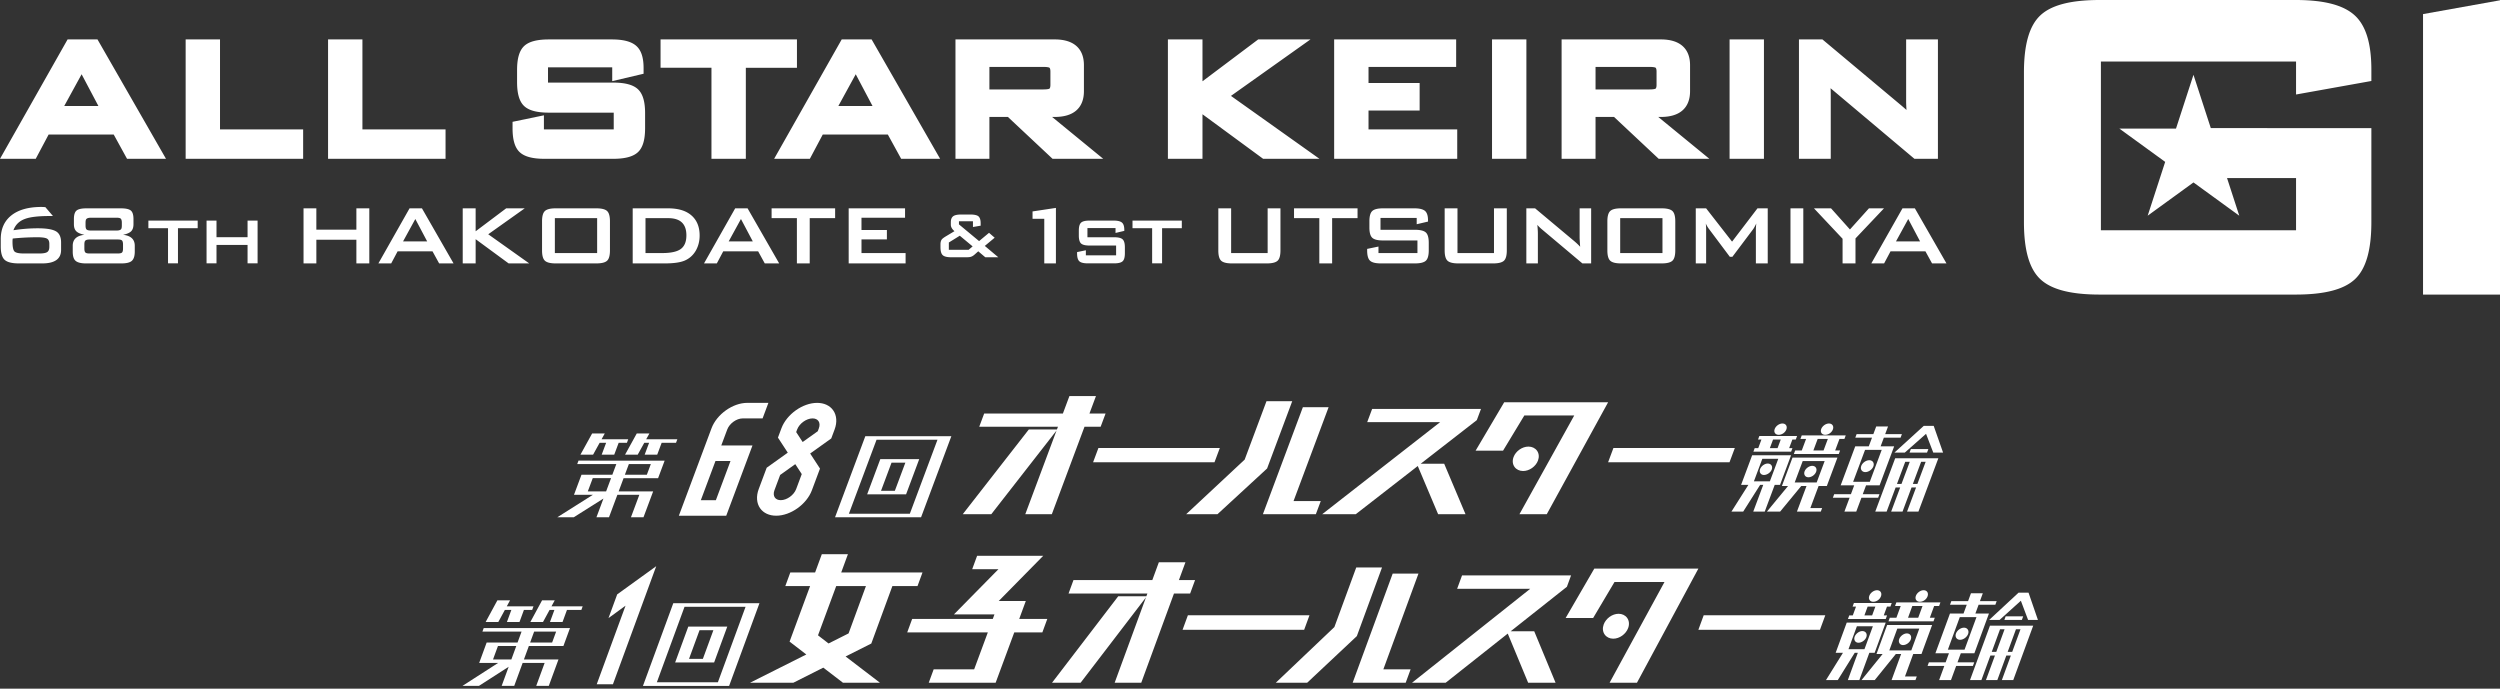
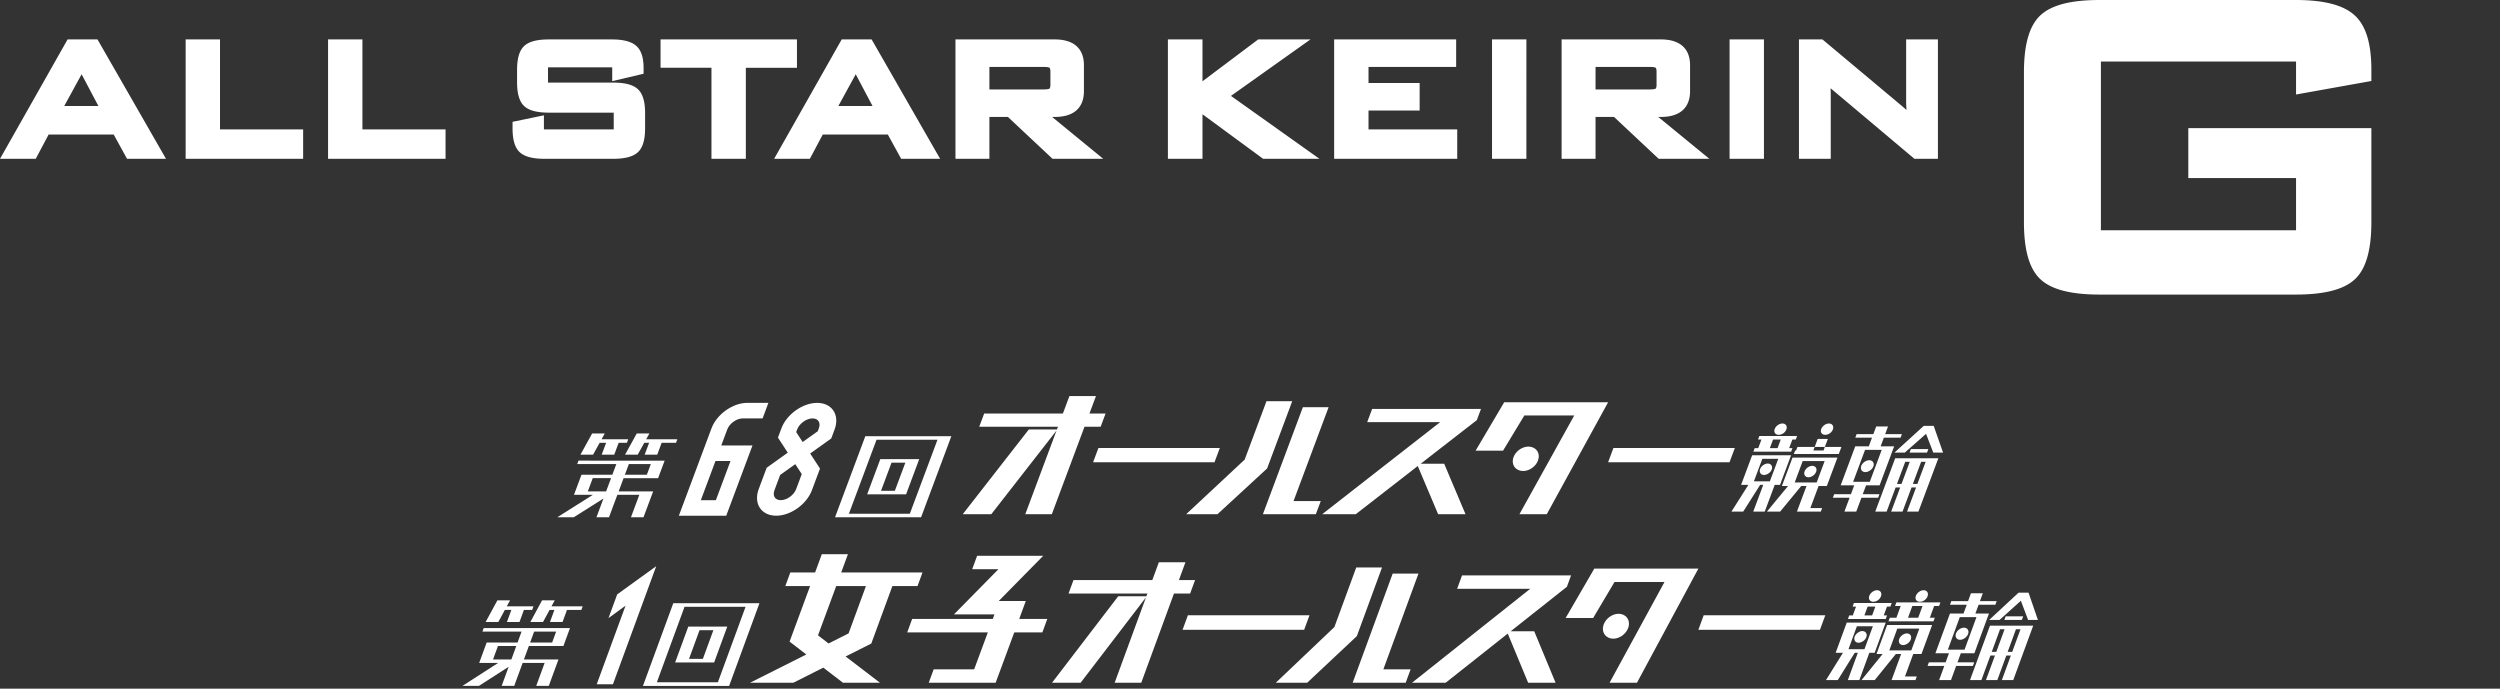
<svg xmlns="http://www.w3.org/2000/svg" width="628" height="173" viewBox="0 0 628 173" fill="none">
  <rect x="0" y="0" width="628" height="173" fill="#333333" stroke="none" />
  <g clip-path="url(#a)" fill="#fff">
    <path d="M258.443 107.877 241.84 129.17h7.17l16.394-21.024-7.854 21.024h6.67l8.21-21.978h4.054l1.234-3.304h-4.053l1.639-4.388h-6.67l-1.639 4.388h-19.774l-1.234 3.304h19.774l-.256.685h-7.062Zm16.139 8.25h30.497l1.338-3.584H275.92l-1.338 3.584Zm55.96 13.043 1.235-3.304h-6.837l8.806-23.574h-6.465L317.24 129.17h13.302Zm-24.712-.001 12.464-11.484 6.316-16.909h-6.465l-5.484 14.679-14.698 13.714h7.867Zm26.299.002h8.436l15.578-12.108 5.115 12.108h6.88l-5.357-12.678h-5.904l14.1-10.958 1.047-2.803h-27.345l-1.233 3.303h18.328l-29.645 23.136Zm54.215-13.483c.333-.892.243-1.794-.247-2.476-.469-.653-1.254-1.028-2.153-1.028-1.572 0-3.18 1.132-3.74 2.633-.333.892-.243 1.794.246 2.476.47.653 1.255 1.027 2.154 1.027 1.572 0 3.18-1.132 3.74-2.632Z" />
-     <path d="m377.561 113.215 5.356-8.855h12.536l-13.772 24.811h6.864l15.41-28.115h-26.106l-7.183 12.159h6.895Zm56.887 2.912 1.339-3.584h-30.498l-1.338 3.584h30.497Zm22.939 12.383.331-.887h-2.958l2.07-5.54h2.07l2.668-7.142h-11.286l-2.668 7.142h1.542l-5.301 6.428h3.317l5.3-6.428h1.324l-2.402 6.428h5.992l.001-.001Zm-6.556-7.315 2.005-5.368h5.516l-2.005 5.368h-5.516Zm7.66-11.968c.825 0 1.636-.569 1.929-1.351.151-.404.12-.799-.084-1.083-.191-.267-.514-.413-.907-.413-.785 0-1.655.619-1.939 1.38-.15.401-.122.774.077 1.052.193.268.521.416.925.416l-.001-.001Zm-5.886 3.926h-1.657l-.331.887h11.287l.331-.887h-1.242l1.079-2.889h1.243l.331-.887h-11.051l-.331.887h1.42l-1.079 2.889Zm3.994-2.888h2.557l-1.079 2.889h-2.558l1.08-2.889Z" />
+     <path d="m377.561 113.215 5.356-8.855h12.536l-13.772 24.811h6.864l15.41-28.115h-26.106l-7.183 12.159h6.895Zm56.887 2.912 1.339-3.584h-30.498l-1.338 3.584h30.497Zm22.939 12.383.331-.887h-2.958l2.07-5.54h2.07l2.668-7.142h-11.286l-2.668 7.142h1.542l-5.301 6.428h3.317l5.3-6.428h1.324l-2.402 6.428h5.992l.001-.001Zm-6.556-7.315 2.005-5.368h5.516l-2.005 5.368h-5.516Zm7.66-11.968c.825 0 1.636-.569 1.929-1.351.151-.404.12-.799-.084-1.083-.191-.267-.514-.413-.907-.413-.785 0-1.655.619-1.939 1.38-.15.401-.122.774.077 1.052.193.268.521.416.925.416l-.001-.001Zm-5.886 3.926h-1.657l-.331.887h11.287l.331-.887h-1.242h1.243l.331-.887h-11.051l-.331.887h1.42l-1.079 2.889Zm3.994-2.888h2.557l-1.079 2.889h-2.558l1.08-2.889Z" />
    <path d="M434.942 128.509h2.954l4.254-6.715h.778l-2.509 6.715h2.885l2.509-6.715h1.331l2.775-7.43h-9.777l-2.776 7.43h1.83l-4.255 6.715h.001Zm7.754-13.259h4.007l-2.113 5.656h-4.007l2.113-5.656Zm12.524 1.765c-.755 0-1.63.632-1.909 1.38-.149.399-.116.795.092 1.084.191.266.5.412.87.412.798 0 1.65-.606 1.939-1.38.151-.404.12-.799-.084-1.083-.191-.267-.513-.413-.907-.413h-.001Zm-4.957-4.438h-.829l.81-2.169h.858l.331-.887h-9.482l-.331.887h.858l-.81 2.169h-.888l-.331.886h9.483l.331-.886Zm-3.743 0h-1.937l.81-2.169h1.937l-.81 2.169Z" />
    <path d="M444.976 116.865c-.198-.274-.528-.426-.931-.426-.756 0-1.63.633-1.91 1.38-.15.4-.116.796.093 1.085.19.266.499.412.869.412.801 0 1.684-.619 1.968-1.38.148-.395.115-.785-.089-1.071Zm1.83-7.638c.825 0 1.636-.569 1.928-1.351.151-.404.121-.799-.083-1.083-.192-.267-.514-.413-.908-.413-.785 0-1.655.619-1.939 1.38-.15.401-.122.774.078 1.052.192.268.521.416.925.416l-.001-.001Zm35.103 19.283 5.005-13.397h-10.843l-5.005 13.397h2.856l2.261-6.053h1.138l-2.262 6.053h2.856l2.261-6.053h1.138l-2.262 6.053h2.857Zm-4.257-6.941h-1.137l2.08-5.569h1.138l-2.081 5.569Zm2.856 0 2.08-5.569h1.137l-2.08 5.569h-1.137Zm-2.022-7.875 5.337-4.718 1.812 4.718h2.465l-2.355-6.71h-2.501l-7.367 6.71h2.609Z" />
    <path d="m466.038 112.116-3.658 9.794h3.402l-.831 2.226h-4.201l-.332.887h4.201l-1.303 3.487h2.974l1.303-3.487h4.201l.331-.887h-4.201l.831-2.226h3.402l3.659-9.794h-3.403l.81-2.168h4.201l.331-.887h-4.201l.722-1.931h-2.974l-.721 1.931h-4.202l-.331.887h4.201l-.81 2.168h-3.403.002Zm6.651.887-2.996 8.019h-4.185l2.996-8.019h4.185Zm7.32-.196-.331.887h4.393l.331-.887h-4.393Z" />
    <path d="M467.542 117.041c-.154.411-.119.819.096 1.118.202.281.533.436.934.436.817 0 1.723-.645 2.019-1.438.155-.412.12-.82-.095-1.119-.202-.281-.533-.435-.934-.435-.818 0-1.724.645-2.02 1.438Zm-307.345-2.835 1.642-2.969h1.215l-1.109 2.969h3.151l1.11-2.969h3.609l.331-.887h-7.826l.815-1.47h-3.176l-2.938 5.326h3.176Zm-16.077 15.737 7.464-4.709-1.76 4.709h3.152l2.11-5.65h5.517l-2.111 5.65h3.152l2.431-6.508h-8.668l1.24-3.32h8.668l1.646-4.404H145.32l-.321.858h9.822l-1.004 2.687h-7.75l-1.882 5.037h4.748l-8.945 5.65h4.132Zm13.852-13.373h5.517l-1.004 2.686h-5.516l1.003-2.686Zm-10.316 6.866 1.241-3.321h4.599l-1.241 3.321h-4.599Zm2.97-12.199h1.63l-1.11 2.969h3.152l1.11-2.969h2.07l.331-.887h-6.701l.815-1.47h-3.176l-2.938 5.326h3.176l1.641-2.969Zm80.743 18.707 7.61-20.372h-21.611l-7.61 20.372h21.611Zm-11.181-19.484h15.308l-6.948 18.597H213.24l6.948-18.597Z" />
    <path d="m227.606 124.179 3.303-8.842h-9.778l-3.303 8.842h9.778Zm-3.655-7.955h3.474l-2.64 7.068h-3.474l2.64-7.068Zm-34.925-4.33h-7.839l1.499-4.013c.562-1.505 2.333-2.776 3.867-2.776h5.009l1.458-3.904h-5.326c-3.626 0-7.647 2.866-8.963 6.389l-8.202 21.957h11.902l6.595-17.653Zm-12.975 13.749 3.678-9.845h3.776l-3.677 9.845h-3.777Zm16.542-8.152-2.008 5.375c-.674 1.805-.538 3.569.375 4.839.854 1.188 2.282 1.841 4.023 1.841 3.627 0 7.647-2.867 8.963-6.389l2.037-5.452-2.469-3.782 5.295-3.783.844-2.259c.674-1.805.538-3.569-.375-4.838-.853-1.188-2.283-1.842-4.023-1.842-3.626 0-7.647 2.867-8.963 6.39l-.872 2.335 2.469 3.782-5.295 3.783h-.001Zm7.652-9.611c.562-1.505 2.334-2.776 3.869-2.776.651 0 1.176.231 1.476.649.332.463.372 1.132.109 1.837l-.274.734-3.796 2.711-1.629-2.496.246-.66-.001.001Zm-.473 8.714 1.63 2.496-1.41 3.775c-.562 1.505-2.334 2.776-3.868 2.776-.652 0-1.176-.23-1.477-.649-.332-.462-.372-1.131-.109-1.836l1.438-3.851 3.796-2.711Z" />
  </g>
  <g clip-path="url(#b)" fill="#fff">
    <path d="M224.166 147.217h6.315l1.251-3.411h-20.42l1.687-4.598h-6.558l-1.687 4.598h-6.232l-1.251 3.411h6.227l-5.157 13.958 4.205 3.23-14.153 7.104h10.884l7.537-3.797 4.946 3.797h9.292l-8.638-6.604 6.456-3.249 5.295-14.439h.001Zm-11.002 11.895-5.032 2.529-2.649-2.046 4.576-12.378h7.467l-4.362 11.894v.001Zm44.521-8.144h-6.799l11.175-11.353H245.45l-1.236 3.371h6.593l-11.176 11.352h10.178l-.421 1.146h-20.255l-1.237 3.371h20.25l-3.437 9.284h-10.172l-1.236 3.37h16.805l4.682-12.654h7.056l1.236-3.371h-7.052l1.657-4.516Zm42.516-5.249h-4.059l1.642-4.476h-6.681l-1.641 4.476h-19.806l-1.235 3.37h19.804l-.256.699h-7.073l-16.628 21.721h7.181l16.419-21.446-7.866 21.446h6.68l8.223-22.42h4.06l1.236-3.37Zm28.744 8.83h-30.544l-1.34 3.655h30.543l1.341-3.655Zm27.371-10.457h-6.475l-10.056 27.418h13.323l1.236-3.37h-6.848l8.82-24.048Zm-9.151-1.547h-6.475l-5.493 14.973-14.72 13.991h7.879l12.482-11.715 6.327-17.249Zm32.318 16.032 14.123-11.18 1.048-2.858h-27.387l-1.236 3.37h18.357l-29.691 23.6h8.449l15.603-12.35 5.122 12.35h6.89l-5.364-12.932h-5.914Zm29.513-.821c.334-.91.244-1.831-.247-2.526-.47-.666-1.256-1.048-2.156-1.048-1.574 0-3.184 1.154-3.746 2.685-.334.91-.244 1.831.247 2.526.47.666 1.256 1.048 2.156 1.048 1.574 0 3.185-1.154 3.747-2.685h-.001Z" />
    <path d="m400.488 142.83-7.195 12.404h6.907l5.362-9.033h12.557l-13.794 25.309h6.876l15.433-28.68h-26.146Zm26.141 15.374h30.544l1.341-3.655H427.97l-1.341 3.655Zm48.242-5.833.331-.905h-9.497l-.331.905h.859l-.811 2.212h-.889l-.332.904h9.497l.332-.904h-.83l.811-2.212h.86Zm-4.59 2.211h-1.939l.811-2.212h1.939l-.811 2.212Zm.628 9.403 2.779-7.58h-9.792l-2.781 7.58h1.833l-4.26 6.85h2.958l4.261-6.85h.779l-2.513 6.85h2.89l2.512-6.85h1.334Zm-6.572-.906 2.116-5.769h4.014l-2.116 5.769h-4.014Zm14.658-3.969c-.756 0-1.632.645-1.912 1.408-.15.408-.116.811.092 1.107.191.271.501.419.872.419.799 0 1.652-.618 1.942-1.407.151-.412.12-.815-.084-1.105-.192-.272-.515-.421-.909-.421l-.001-.001Zm8.108-6.887.332-.904h-11.067l-.333.904h1.422l-1.081 2.947h-1.659l-.332.905h11.304l.333-.905h-1.245l1.081-2.947h1.245Zm-5.245 2.947h-2.562l1.08-2.947h2.562l-1.081 2.947h.001Zm-12.215-4.429c.193.274.522.424.926.424.826 0 1.639-.58 1.932-1.378.151-.412.12-.815-.084-1.105-.192-.272-.515-.421-.909-.421-.786 0-1.658.632-1.942 1.408-.15.409-.122.79.078 1.073l-.001-.001Z" />
    <path d="M468.736 158.957c-.198-.281-.529-.435-.933-.435-.756 0-1.632.645-1.912 1.408-.149.408-.116.811.092 1.106.191.271.5.42.871.42.803 0 1.687-.631 1.972-1.407.147-.404.115-.801-.09-1.092Zm13.944 5.322 2.673-7.286h-11.305l-2.672 7.286h1.544l-5.309 6.557h3.322l5.308-6.557h1.326l-2.405 6.557h6l.332-.905h-2.963l2.073-5.652h2.076Zm-8.082-.905 2.008-5.476h5.525l-2.009 5.476h-5.524Zm7.674-12.209c.827 0 1.639-.58 1.932-1.378.151-.412.12-.815-.084-1.105-.192-.272-.515-.421-.909-.421-.786 0-1.657.632-1.942 1.408-.15.409-.122.79.078 1.073.193.273.522.424.926.424l-.001-.001Zm12.594 19.671h2.86l2.265-6.174h1.139l-2.265 6.174h2.86l2.265-6.174h1.139l-2.265 6.174h2.861l5.012-13.666h-10.86l-5.012 13.666h.001Zm11.54-12.761h1.14l-2.084 5.681h-1.139l2.083-5.681Zm-4 0h1.14l-2.084 5.681h-1.139l2.083-5.681Zm1.086-2.353h4.401l.332-.904h-4.401l-.332.904Zm-7.565 10.651h-4.207l.832-2.27h3.408l3.664-9.991h-3.408l.811-2.212h4.208l.332-.905h-4.208l.722-1.969h-2.978l-.722 1.969h-4.208l-.332.905h4.208l-.811 2.212h-3.407l-3.664 9.991h3.407l-.832 2.27h-4.207l-.332.905h4.208l-1.305 3.557h2.978l1.305-3.557h4.208l.331-.905h-.001Zm-6.627-3.175 3-8.181h4.191l-3 8.181H489.3Z" />
    <path d="M494.39 159.255c.154-.42.118-.836-.096-1.141-.203-.287-.534-.445-.936-.445-.819 0-1.726.658-2.023 1.467-.154.42-.119.836.096 1.141.203.287.534.444.935.444.82 0 1.727-.658 2.024-1.466Zm7.907-3.533 5.345-4.813 1.814 4.813h2.469l-2.358-6.844h-2.505l-7.378 6.844h2.613Zm-362.949-4.91h-3.182l-2.941 5.432h3.18l1.645-3.028h1.216l-1.111 3.028h3.157l1.111-3.028h3.615l.331-.905h-7.838l.817-1.499Zm-12.529 2.404h1.633l-1.112 3.028h3.157l1.111-3.028h2.074l.331-.905h-6.711l.816-1.499h-3.181l-2.943 5.432h3.182l1.643-3.028Zm-5.637 5.44h9.836l-1.005 2.741h-7.762l-1.885 5.139h4.756l-8.958 5.763h4.138l7.475-4.804-1.762 4.804h3.157l2.113-5.763h5.525l-2.113 5.763h3.156l2.435-6.639h-8.682l1.243-3.387h8.681l1.648-4.493h-21.674l-.321.876h-.001Zm7.268 7.004h-4.606l1.242-3.387h4.606l-1.242 3.387Zm5.726-7.004h5.525l-1.005 2.741h-5.525l1.005-2.741Zm38.724-1.258-3.308 9.02h9.793l3.308-9.02H172.9Zm3.66 8.115h-3.48l2.644-7.21h3.48l-2.644 7.21Z" />
    <path d="m169.132 151.518-7.622 20.781h21.644l7.622-20.781h-21.644Zm11.197 19.875h-15.331l6.958-18.971h15.332l-6.959 18.971Zm-25.293-22.083-2.182 5.953 4.283-3.117-7.242 19.748h4.068l10.881-29.668-9.808 7.084Z" />
  </g>
  <g clip-path="url(#c)" fill="#fff">
    <path d="M12.212 33.8h16.355l3.346 6.095h9.786L24.49 9.903h-7.512L0 39.896h8.974l3.238-6.095V33.8Zm3.924-7.174 4.367-7.973 4.215 7.973h-8.582Zm60.013 5.879H55.267V9.903h-8.632v29.993h29.514v-7.39Zm35.773 0H91.041V9.903h-8.633v29.993h29.514v-7.39Zm50.125-.269v-3.83c0-2.934-.602-4.908-1.842-6.032-1.209-1.097-3.241-1.628-6.214-1.628h-16.333v-3.83h16.132v3.466l7.878-1.857v-1.447c0-2.697-.629-4.537-1.922-5.625-1.236-1.042-3.22-1.549-6.063-1.549h-15.81c-2.971 0-4.992.535-6.182 1.636-1.214 1.123-1.803 3.094-1.803 6.023v3.075c0 2.931.589 4.902 1.803 6.023 1.188 1.101 3.211 1.636 6.182 1.636h16.295v4.208h-17.537v-3.537l-7.877 1.634v1.632c0 2.936.6 4.909 1.837 6.031 1.206 1.096 3.235 1.63 6.203 1.63h17.211c2.968 0 4.996-.534 6.203-1.63 1.237-1.122 1.837-3.096 1.837-6.03h.002Zm16.672 7.66h8.634V17.024h12.842V9.903h-34.263v7.12h12.787v22.873ZM218.95 9.903h-7.513l-16.976 29.993h8.974l3.238-6.095h16.355l3.346 6.095h9.786L218.951 9.903h-.001Zm.227 16.723h-8.582l4.367-7.973 4.215 7.973Zm45.117 2.75h.648c2.343 0 4.16-.541 5.4-1.61 1.286-1.11 1.94-2.746 1.94-4.864v-6.527c0-2.117-.652-3.753-1.94-4.863-1.24-1.068-3.057-1.61-5.4-1.61h-24.928v29.993h8.524V29.376h4.645l11.223 10.519h12.726L264.29 29.376h.004ZM248.54 16.807h13.489c1.079 0 1.464.136 1.564.183.234.166.27.673.27.965v3.368c0 .293-.036.8-.27.965-.1.047-.485.182-1.566.182h-13.489v-5.665l.002.002Zm82.911 23.089L309.215 24.09l19.972-14.187h-13.13l-13.993 10.515V9.903h-8.687v29.993h8.687V28.702l15.24 11.194h14.147Zm34.605-7.391h-22.283v-4.747h12.841v-6.905h-12.841v-4.046h22.013V9.903h-30.647v29.993h30.917v-7.39Zm17.373-22.602h-8.632v29.993h8.632V9.903Zm33.242 29.993h12.726l-12.842-10.518h.649c2.343 0 4.16-.541 5.399-1.611 1.287-1.109 1.941-2.746 1.941-4.863v-6.527c0-2.118-.652-3.753-1.941-4.864-1.239-1.068-3.056-1.61-5.399-1.61h-24.929v29.993h8.525V29.378h4.645l11.223 10.518h.003Zm-15.868-23.089h13.489c1.08 0 1.465.136 1.565.183.234.166.269.673.269.965v3.368c0 .293-.035.8-.269.965-.1.047-.485.182-1.566.182h-13.489v-5.665l.001.002Zm42.3-6.904h-8.632v29.993h8.632V9.903Zm16.781 13.863c0-.479-.016-1.015-.046-1.606.106.092.214.182.322.273l20.75 17.462h5.897V9.903h-7.985V25.6c0 .368.028 1.037.086 2.024a51.06 51.06 0 0 0-1.228-1.071l-19.886-16.65h-5.896v29.993h7.986v-16.13ZM591.349 3.723C588.482 1.218 583.668 0 576.631 0h-49.16c-7.238 0-12.107 1.249-14.887 3.819-2.807 2.599-4.17 7.31-4.17 14.404v37.551c0 7.096 1.365 11.808 4.17 14.404 2.777 2.57 7.646 3.819 14.887 3.819h49.16c7.241 0 12.11-1.25 14.885-3.819 2.807-2.596 4.172-7.308 4.172-14.405V32.19h-45.985v12.538h27.065v13.115h-49.021v-42.38h49.021v8.276l18.92-3.394v-2.811c0-6.736-1.419-11.253-4.339-13.81Z" />
-     <path d="m551.001 18.789 4.393 13.52h14.219l-11.503 8.356 4.395 13.519-11.504-8.356-11.504 8.356 4.395-13.519-11.503-8.356h14.219l4.393-13.52ZM14.043 58.099c-.867-.5-2.383-.752-4.546-.752-1.966 0-4.005.16-6.115.484.5-1.394 1.493-2.35 2.977-2.87 1.287-.464 3.308-.696 6.06-.696h.885L11.4 52.04c-.429-.036-.76-.053-.992-.053-3.255 0-5.77.706-7.55 2.119-1.78 1.412-2.669 3.405-2.669 5.98v1.822c0 1.645.326 2.766.98 3.365.652.599 1.846.898 3.58.898h5.848c3.164 0 4.747-1.126 4.747-3.379v-1.877c0-1.377-.433-2.316-1.3-2.816Zm-1.65 3.914c0 .625-.174 1.058-.522 1.3-.35.242-1.015.362-1.998.362H6.011c-1.286 0-2.088-.178-2.4-.537-.313-.357-.47-1.161-.47-2.413 0-.322.018-.59.054-.805a61.063 61.063 0 0 1 6.142-.321c1.197 0 2.007.107 2.426.321.42.215.63.661.63 1.341v.752Zm18.51-3.03c.965-.197 1.645-.491 2.038-.884.393-.393.59-.992.59-1.796v-1.26c0-1.073-.223-1.792-.671-2.158-.448-.367-1.279-.55-2.494-.55h-8.635c-1.217 0-2.048.183-2.494.55-.448.366-.67 1.085-.67 2.158v1.26c0 .804.2 1.403.603 1.796.402.393 1.085.688 2.052.884-1.966.215-2.95 1.135-2.95 2.761v1.449c0 1.109.223 1.868.67 2.28.484.464 1.377.697 2.683.697h8.85c1.306 0 2.195-.224 2.669-.671.474-.446.711-1.215.711-2.306v-1.449c0-1.626-.984-2.547-2.95-2.761h-.002Zm-9.414-3.03c0-.34.036-.598.108-.778.143-.32.553-.483 1.233-.483h6.463c.573 0 .934.093 1.086.282.151.187.227.515.227.98v.696c0 .34-.036.6-.107.778-.125.322-.527.484-1.207.484h-6.463c-.465 0-.805-.072-1.019-.215-.215-.144-.321-.492-.321-1.047v-.697Zm9.414 6.488c0 .465-.077.788-.228.965-.153.18-.515.269-1.085.269h-7.081c-.448 0-.76-.053-.939-.16-.251-.126-.376-.484-.376-1.074v-1.018c0-.34.036-.599.108-.778.125-.321.527-.483 1.207-.483h7.08c.573 0 .935.093 1.086.282.151.187.228.514.228.98v1.017Zm6.372-5.111h4.932v8.822h2.498V57.33h4.954v-1.915H37.275v1.915Zm24.913 2.247h-7.804v-4.162h-2.497v10.737h2.497v-4.618h7.804v4.618h2.519V55.415h-2.52v4.162Zm27.335-1.88H79.467v-5.364h-3.219V66.17h3.22v-5.954h10.055v5.953h3.246V52.334h-3.246v5.364Zm13.359-5.364-7.831 13.835h3.219l1.61-3.03h8.769l1.662 3.03h3.622l-7.939-13.835h-3.112Zm-1.636 8.312 3.084-5.63 2.978 5.63h-6.062Zm30.572-8.312h-4.666l-7.67 5.766v-5.766h-3.246V66.17h3.246v-6.088l8.286 6.087h5.176l-10.298-7.32 9.172-6.516Zm17.971 0h-10.192c-1.323 0-2.226.223-2.709.67-.484.448-.724 1.315-.724 2.601v7.293c0 1.286.242 2.155.724 2.6.483.448 1.385.671 2.709.671h10.192c1.322 0 2.225-.223 2.709-.67.483-.446.723-1.315.723-2.601v-7.293c0-1.286-.241-2.153-.723-2.6-.484-.447-1.387-.671-2.709-.671Zm.213 11.236h-10.62V54.8h10.62v8.768Zm23.709-9.439c-1.359-1.198-3.317-1.797-5.874-1.797h-8.903v13.835h8.072c2.199 0 3.852-.232 4.961-.697 1.217-.518 2.163-1.368 2.843-2.548.626-1.126.939-2.378.939-3.755 0-2.162-.68-3.843-2.038-5.04v.001Zm-2.817 8.5c-.929.625-2.458.939-4.587.939h-4.156V54.8h5.713c3.04 0 4.559 1.44 4.559 4.318 0 1.662-.51 2.833-1.529 3.513v-.002Zm13.786-10.297-7.83 13.835h3.219l1.609-3.03h8.77l1.662 3.03h3.622l-7.939-13.835h-3.113Zm-1.636 8.312 3.085-5.63 2.978 5.63h-6.063Zm10.782-5.845h6.356v11.37h3.219V54.8h6.383v-2.467h-15.958V54.8Zm22.581 5.337h6.383v-2.36h-6.383v-3.084h10.944v-2.36h-14.162V66.17h14.296v-2.601h-11.078v-3.432Zm33.454-.427-1.415-1.228-2.497 2.08-5.058-4.203v-.77h3.517v1.436l1.936-.333v-.645c0-.847-.201-1.428-.604-1.748-.374-.277-1.062-.416-2.06-.416h-2.165c-.957 0-1.63.132-2.018.396-.43.291-.646.81-.646 1.56v.604c0 .57.306 1.11.916 1.623l-2.185 1.311c-.513.306-.853.57-1.02.791-.208.292-.312.694-.312 1.207v.708c0 1 .19 1.671.572 2.017.382.347 1.086.521 2.112.521h3.829c.499 0 .861-.034 1.082-.104.306-.083.618-.264.938-.541l.957-.853 1.769 1.498h3.267l-3.392-2.85 2.477-2.06v-.001Zm-6.535 3.037h-4.974v-1.83l2.748-1.706 3.226 2.683-1 .853Zm16.049-7.785h2.949v11.207h2.924V52.227l-5.873.884v1.85Zm22.624 5.156c-.382-.346-1.088-.52-2.116-.52h-6.717v-2.31h7.056v1.227l2.206-.52v-.23c0-.901-.198-1.519-.592-1.852-.396-.334-1.086-.5-2.071-.5h-6.098c-1.027 0-1.729.174-2.103.522-.374.346-.561 1.02-.561 2.017v1.187c0 1 .187 1.671.561 2.017.374.347 1.075.521 2.103.521h6.701v2.456h-7.597v-1.27l-2.207.46v.29c0 1 .191 1.672.573 2.019.382.346 1.085.52 2.112.52h6.639c1.026 0 1.731-.173 2.111-.52.383-.347.573-1.02.573-2.018v-1.477c0-1-.192-1.671-.574-2.017l.001-.002Zm2.487-2.788h4.933v8.822h2.497V57.33h4.954v-1.915h-12.384v1.915Zm33.948 6.239h-9.172V52.334h-3.219v10.564c0 1.287.242 2.155.724 2.601.483.448 1.385.67 2.709.67h8.743c1.322 0 2.225-.222 2.709-.67.483-.446.723-1.314.723-2.6V52.333h-3.219V63.57h.002Zm6.625-8.769h6.355v11.37h3.219V54.8h6.383v-2.467h-15.957V54.8Zm33.107 3.594c-.492-.446-1.402-.67-2.727-.67h-8.656v-2.977h9.092v1.582l2.843-.67v-.295c0-1.162-.254-1.957-.764-2.386-.51-.428-1.399-.644-2.668-.644h-7.859c-1.324 0-2.226.223-2.709.67-.484.448-.724 1.315-.724 2.602v1.528c0 1.286.242 2.155.724 2.6.483.448 1.385.671 2.709.671h8.635v3.164h-9.789v-1.636l-2.843.59v.375c0 1.287.245 2.155.737 2.601.492.448 1.399.67 2.722.67h8.556c1.322 0 2.23-.222 2.721-.67.492-.446.738-1.314.738-2.6v-1.905c0-1.286-.246-2.153-.739-2.6h.001Zm17.125 5.175h-9.172V52.334H362.9v10.564c0 1.287.242 2.155.724 2.601.484.448 1.385.67 2.709.67h8.743c1.323 0 2.226-.222 2.709-.67.484-.446.724-1.314.724-2.6V52.333h-3.219V63.57h.001Zm21.51-3.969c0 .304.044 1.1.134 2.388-.357-.412-.884-.913-1.583-1.502l-9.735-8.152h-2.199V66.17h2.896v-7.48c0-.573-.045-1.306-.134-2.2.34.394.724.77 1.153 1.127l10.165 8.553h2.199V52.334h-2.896V59.6Zm20.597-7.267h-10.192c-1.322 0-2.225.223-2.709.67-.483.448-.724 1.315-.724 2.601v7.293c0 1.286.242 2.155.724 2.6.484.448 1.385.671 2.709.671h10.192c1.323 0 2.226-.223 2.709-.67.484-.446.724-1.315.724-2.601v-7.293c0-1.286-.242-2.153-.724-2.6-.483-.447-1.386-.671-2.709-.671Zm.214 11.236h-10.621V54.8h10.621v8.768Zm17.486-2.869-6.518-8.366h-2.601V66.17h2.601v-8.553c0-.43-.027-.92-.081-1.475.178.447.455.921.831 1.42l5.203 6.945h.644l5.203-6.919c.196-.268.465-.751.805-1.448a14.35 14.35 0 0 0-.108 1.475v8.554h2.977V52.333h-2.575l-6.383 8.365.002.002Zm17.891-8.367h-3.219v13.835h3.219V52.333Zm16.491 0-4.774 5.309-4.748-5.31h-4.29l7.188 7.643v6.194h3.244v-6.274l7.162-7.562h-3.782Zm8.423 0-7.831 13.835h3.219l1.61-3.03h8.769l1.663 3.03h3.621l-7.938-13.835h-3.113Zm-1.636 8.312 3.085-5.63 2.977 5.63h-6.062ZM608.666 3.541V74H628V.072L608.666 3.54Z" />
  </g>
  <defs>
    <clipPath id="a">
      <path fill="#fff" transform="translate(139.988 99.5)" d="M0 0h348.111v30.443H0z" />
    </clipPath>
    <clipPath id="b">
      <path fill="#fff" transform="translate(116.164 139.208)" d="M0 0h395.761v33.09H0z" />
    </clipPath>
    <clipPath id="c">
      <path fill="#fff" d="M0 0h628v74H0z" />
    </clipPath>
  </defs>
</svg>